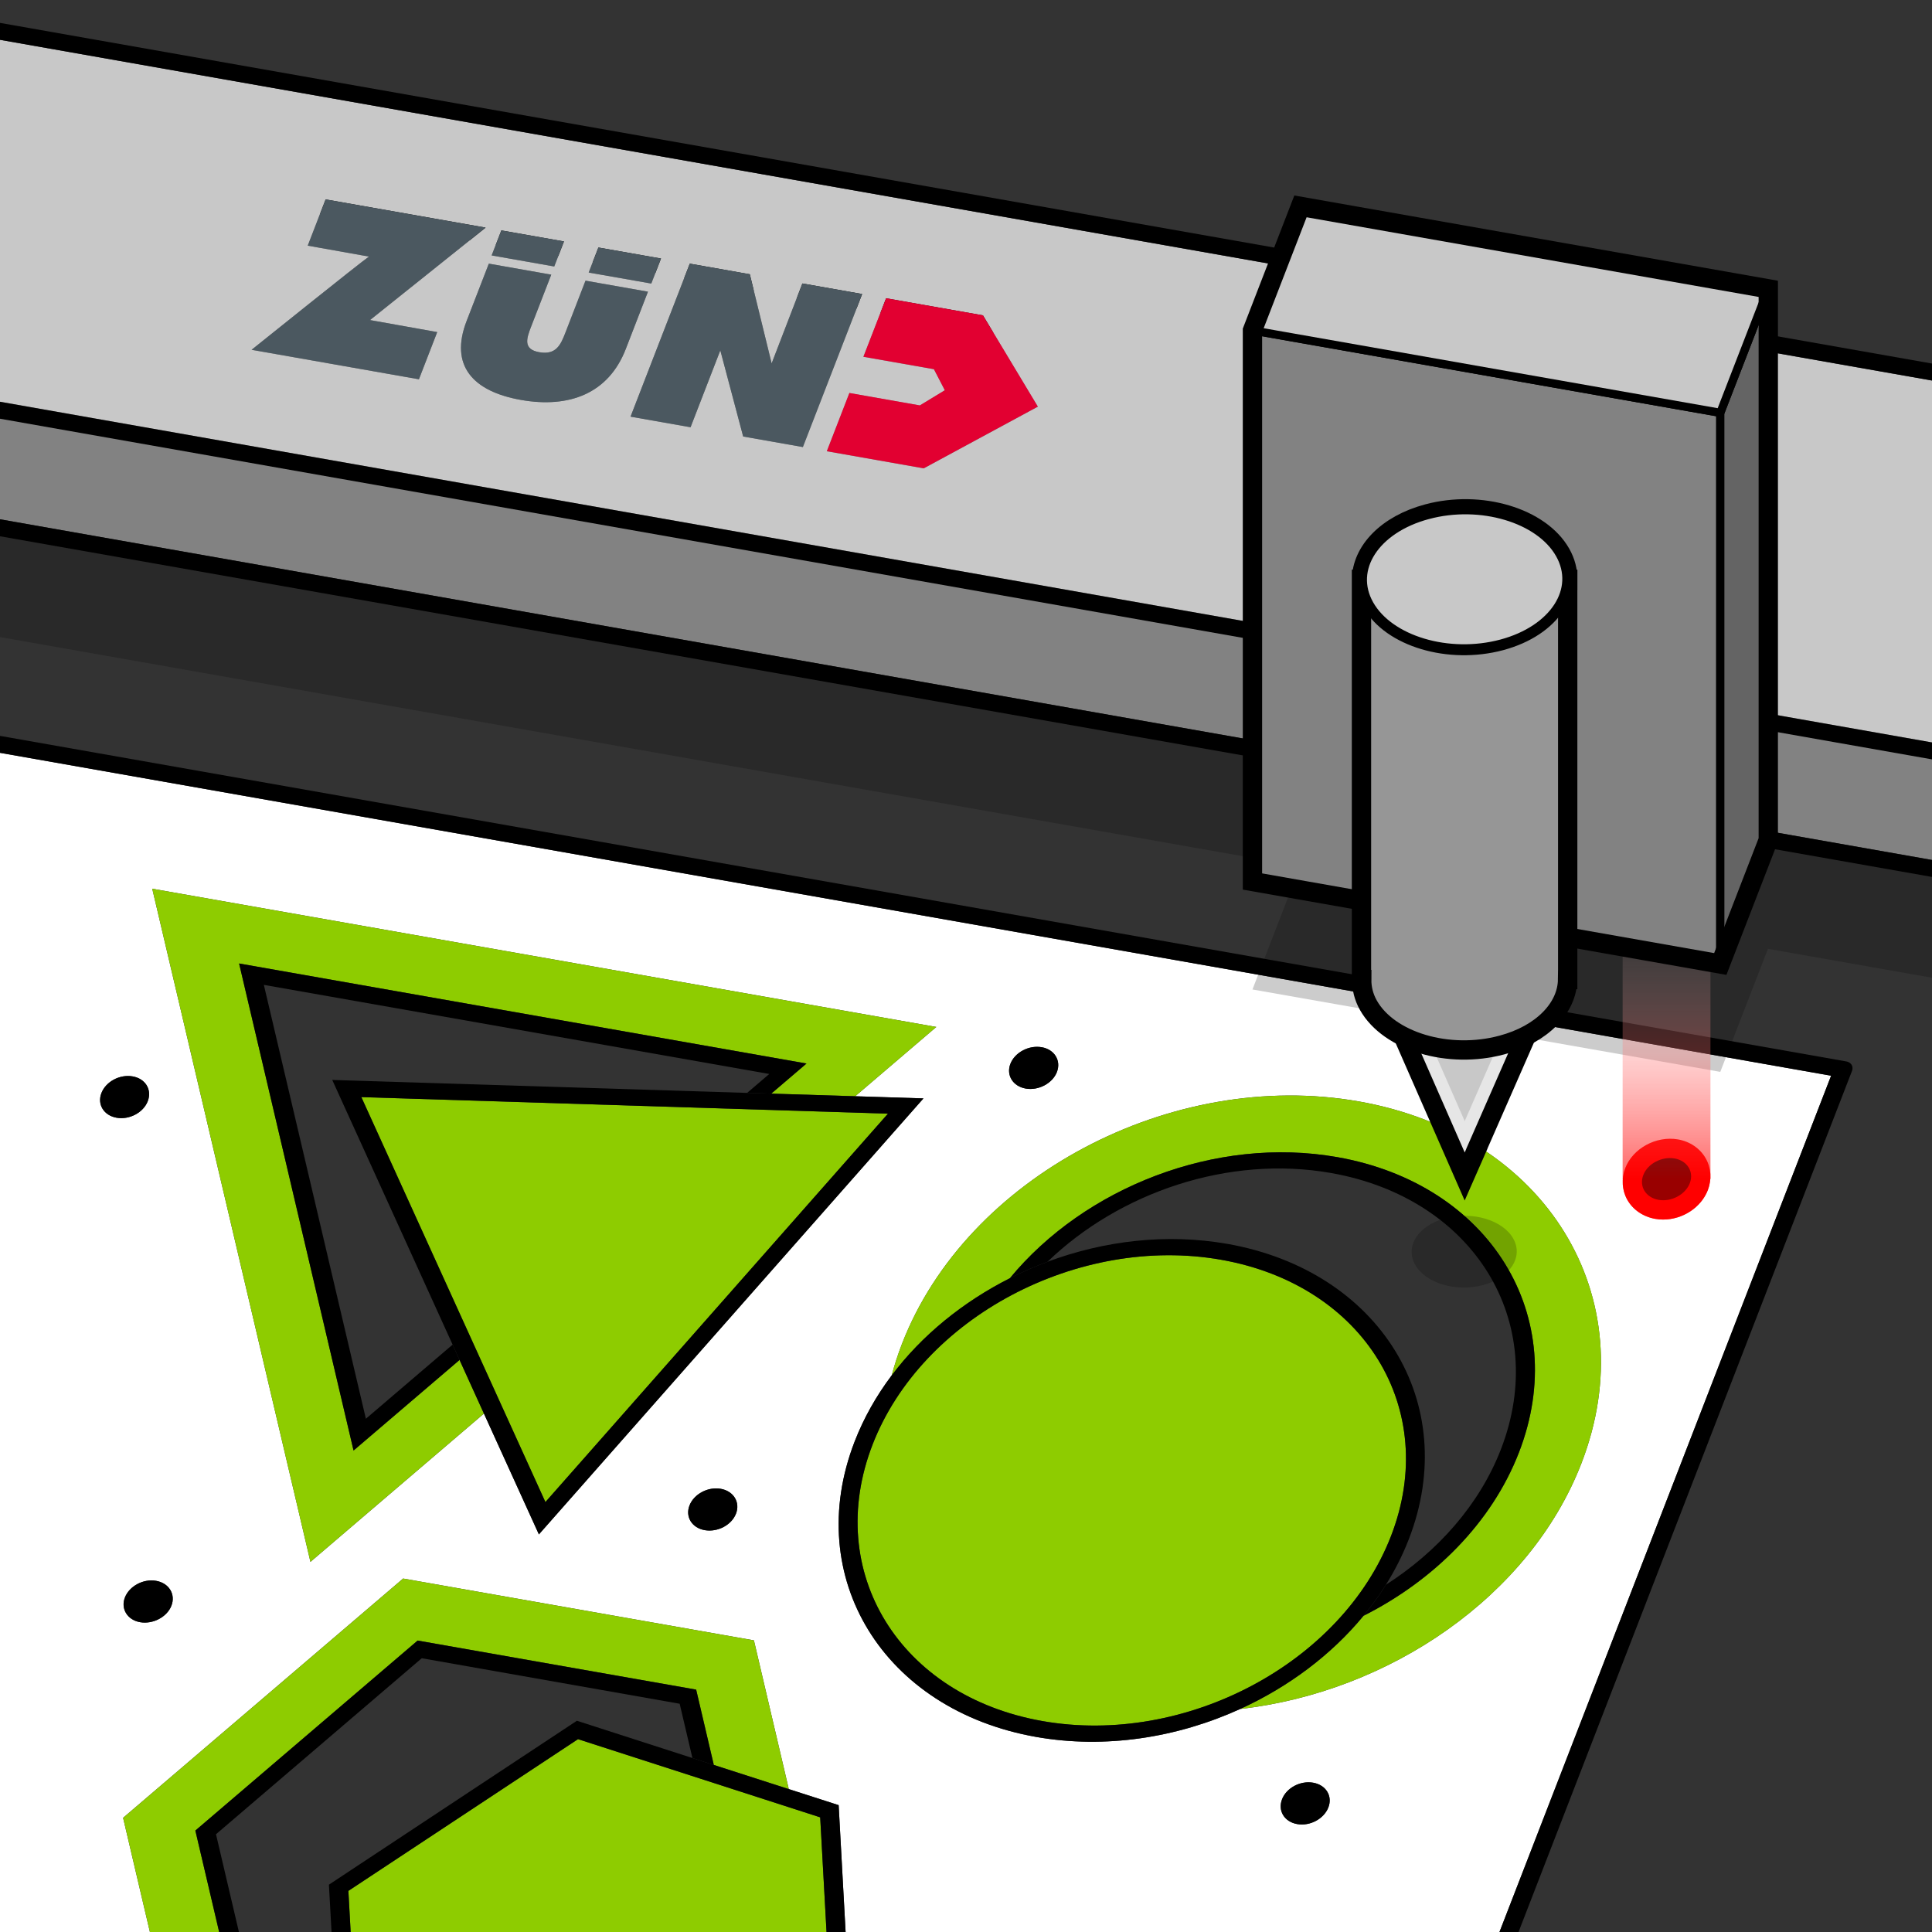
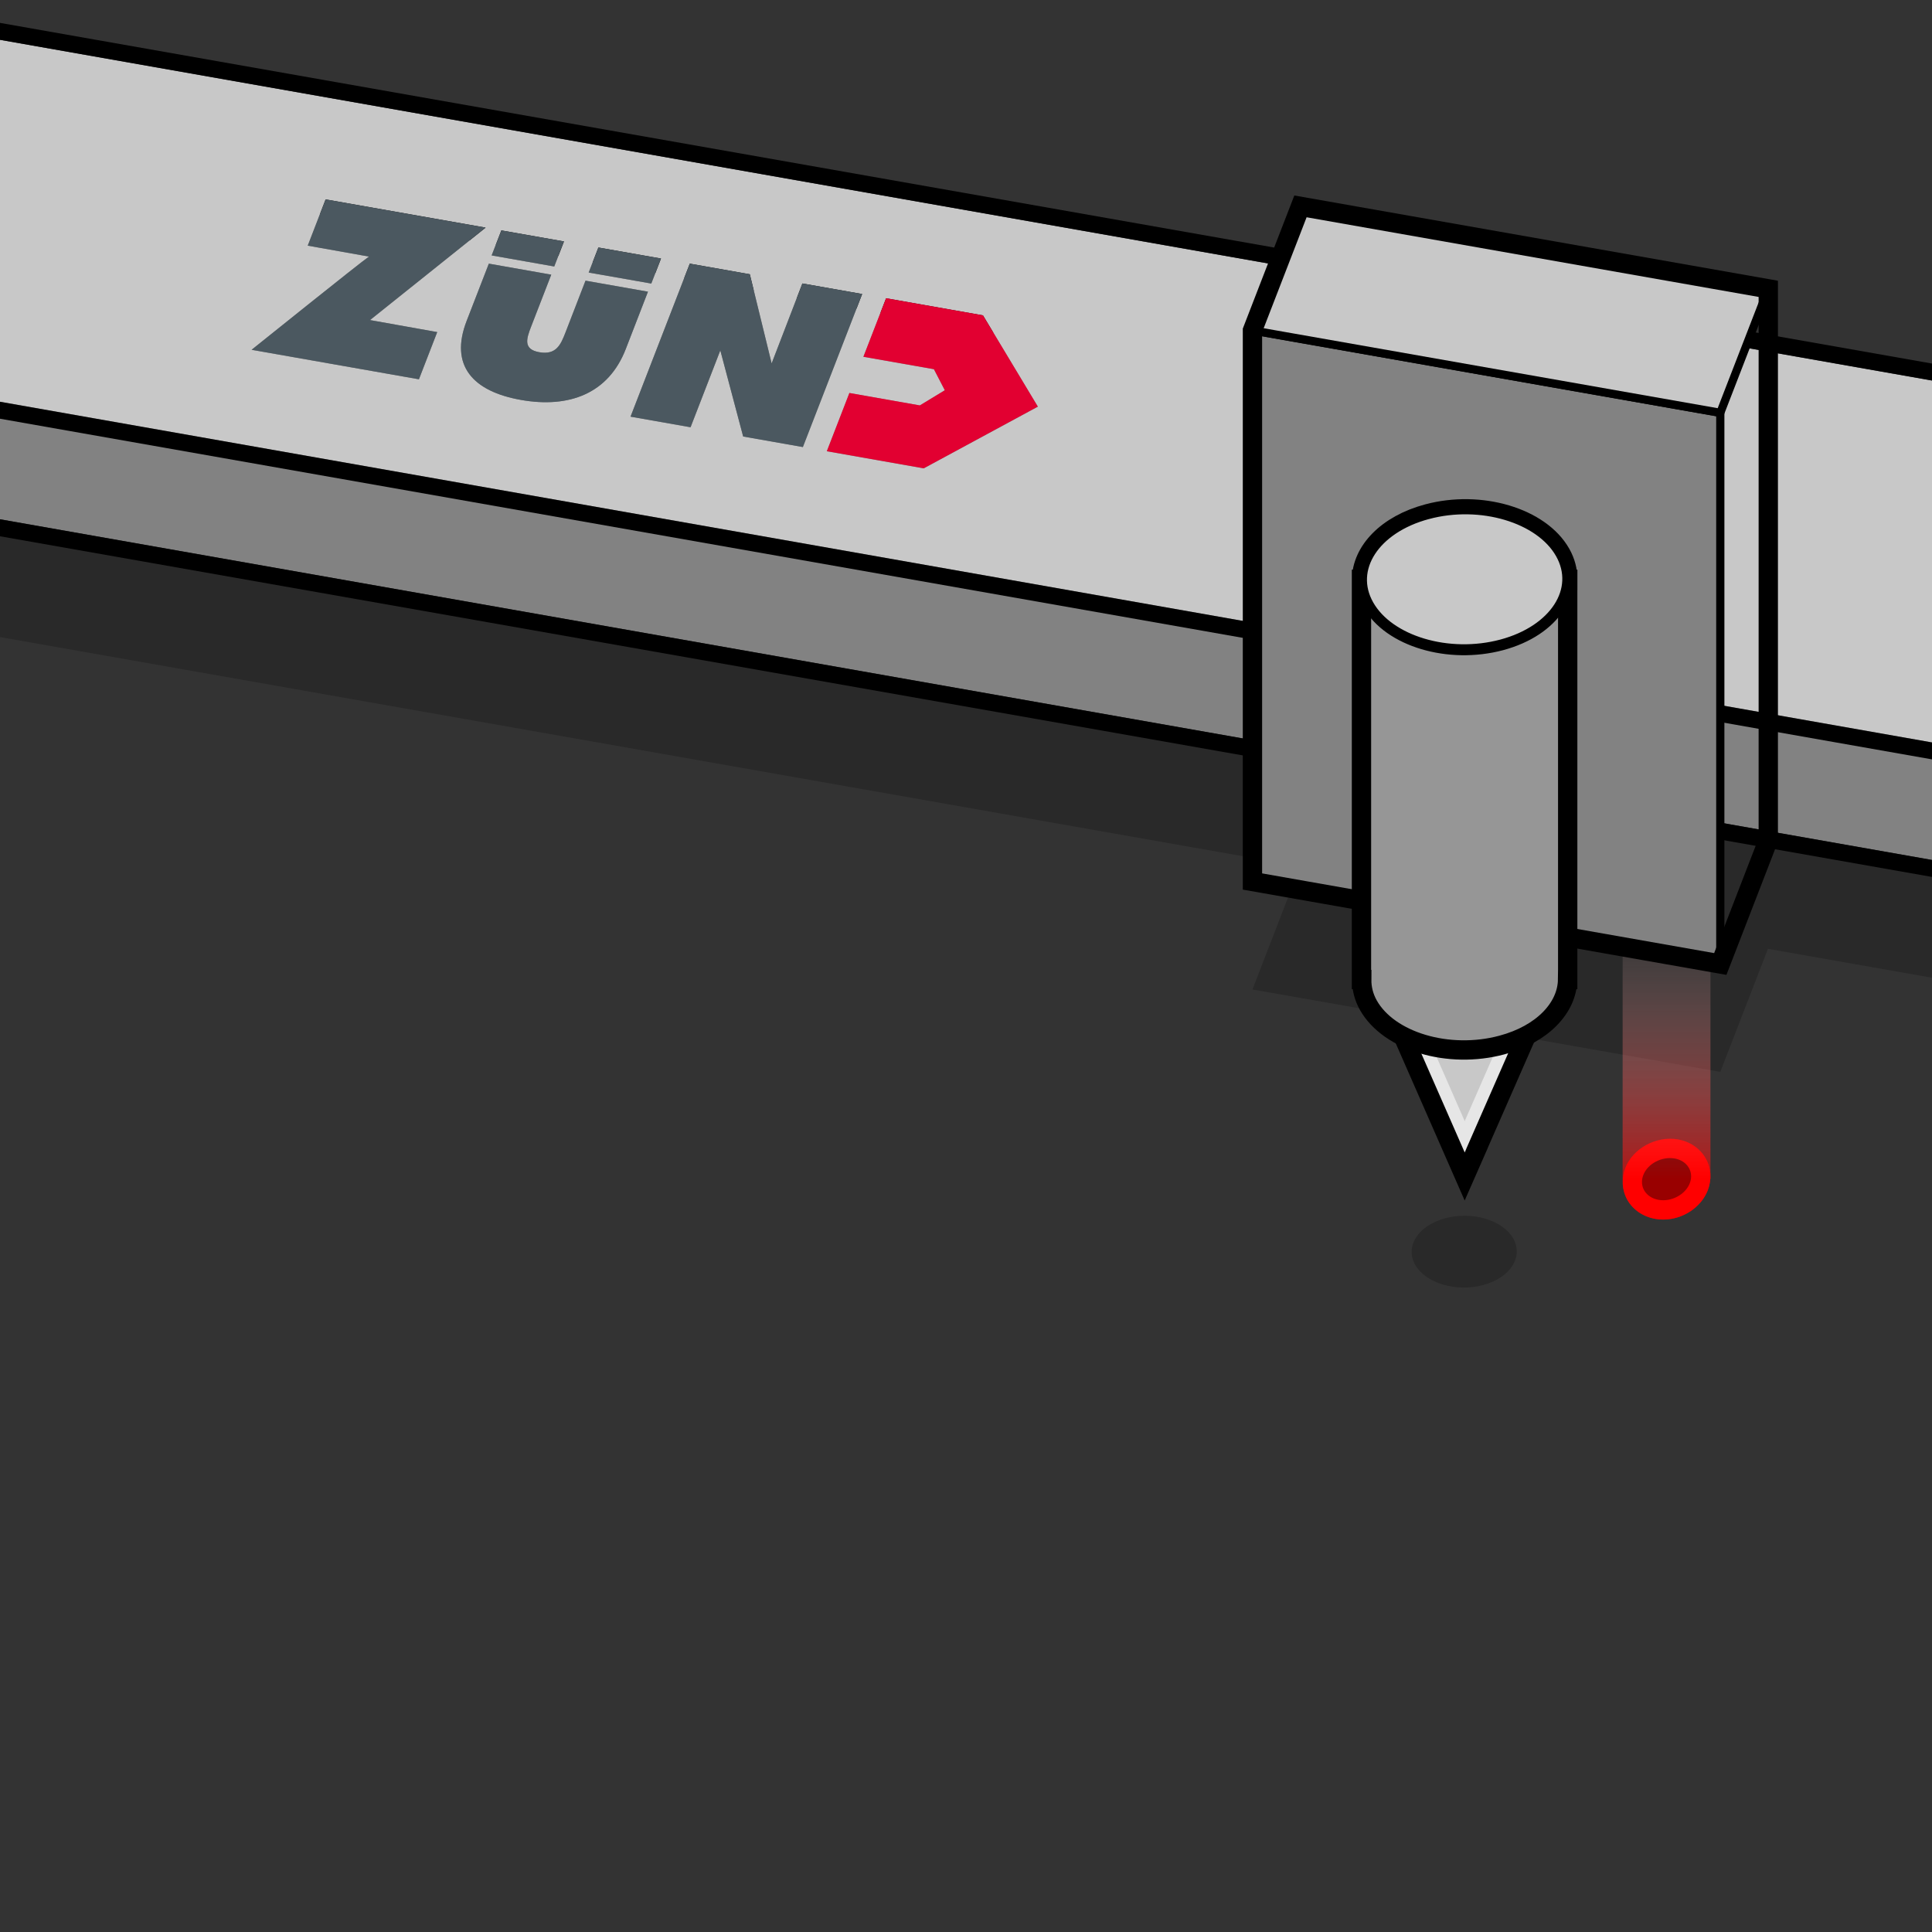
<svg xmlns="http://www.w3.org/2000/svg" xmlns:xlink="http://www.w3.org/1999/xlink" width="100" height="100" viewBox="0 0 100 100" class="finish">
  <rect x="0" y="0" width="100" height="100" fill="#333333" stroke="none" />
  <defs>
-     <path id="shapea" d="M-91.858 154.68l48.138-124.3L96.02 55.02l-48.138 124.3z" />
-   </defs>
+     </defs>
  <clipPath id="shapeb">
    <use xlink:href="#shapea" overflow="visible" />
  </clipPath>
  <g clip-path="url(#shapeb)">
    <path fill="#FFF" d="M7.25 83.965c-.657-.116-1.012-.693-.785-1.278.23-.594.957-.98 1.615-.863.666.117 1.02.694.792 1.288-.226.584-.955.97-1.62.853m59.89 10.45c-.666-.118-1.014-.693-.783-1.287.226-.585.945-.973 1.61-.855.668.118 1.014.693.787 1.278-.23.594-.95.982-1.615.864m-57.11 15.265l-3.66-15.59 14.495-12.386 18.157 3.2 1.805 7.698 2.58.832.704 12.86-12.833 8.483-9.228-2.98-12.02-2.118M36.475 79.2c-.658-.116-1.016-.686-.786-1.278s.958-.98 1.615-.862c.666.117 1.02.694.792 1.287-.23.592-.955.97-1.62.853M6.034 57.854c-.665-.117-1.012-.693-.785-1.278.23-.594.95-.98 1.615-.862s1.013.69.783 1.285c-.226.584-.946.972-1.612.854m47.056-1.51c-.666-.116-1.02-.693-.794-1.278.23-.593.957-.98 1.623-.86.66.115 1.015.692.785 1.284-.226.585-.955.97-1.613.855m-4.628-3.19l-4.197 3.586 3.53.112L27.893 79.42l-2.844-6.253-8.98 7.675L7.88 46l40.586 7.155m-2.312 18.04c.146-.547.323-1.096.536-1.646 3.34-8.624 13.944-14.25 23.64-12.54C80.02 58.72 85.19 67.127 81.85 75.75c-2.658 6.862-9.916 11.826-17.656 12.706-3.26 1.486-6.984 2.078-10.56 1.448-7.91-1.396-12.123-8.256-9.397-15.294.47-1.217 1.12-2.362 1.912-3.415m48.625-15.517l-137.89-24.314-47.502 122.656 137.89 24.314L94.778 55.678" />
    <path d="M13.802 51.593l5.136 21.84-2.637-11.23-2.498-10.61m-56.915-20.23L94.777 55.68 47.275 178.335l-137.89-24.314 47.502-122.656M95.562 54.938L-43.253 30.462c-.125-.022-.26 0-.37.06-.124.066-.214.162-.254.265l.467.082-.467-.083-47.82 123.48c-.043.11-.034.223.03.312.05.095.15.16.275.183L47.422 179.24c.117.02.25-.004.375-.068.11-.06.2-.154.244-.266l47.82-123.48c.04-.102.032-.215-.02-.31-.062-.093-.16-.157-.278-.178" />
    <path fill="#8ecc00" d="M70.327 57.01c-9.694-1.71-20.3 3.916-23.64 12.54-.212.55-.39 1.1-.535 1.645 1.567-2.084 3.695-3.81 6.116-5.032 3.872-4.697 10.646-7.382 16.943-6.27 7.913 1.394 12.136 8.25 9.41 15.287-1.407 3.634-4.394 6.612-8.043 8.453-1.675 2.032-3.895 3.688-6.382 4.823 7.74-.88 14.998-5.844 17.656-12.707 3.342-8.624-1.83-17.03-11.523-18.74" />
    <path d="M69.212 59.892c-6.298-1.11-13.07 1.574-16.943 6.27.632-.32 1.284-.604 1.95-.853 3.722-3.592 9.376-5.53 14.673-4.595 7.404 1.306 11.343 7.722 8.796 14.3-1.108 2.86-3.263 5.288-5.952 7.012-.35.56-.737 1.094-1.16 1.606 3.65-1.84 6.637-4.82 8.044-8.453 2.725-7.038-1.498-13.894-9.41-15.288" />
    <path fill="#8ecc00" d="M63.203 65.204c-7.396-1.304-15.49 2.99-18.04 9.568-2.55 6.587 1.397 13.005 8.793 14.31 7.396 1.304 15.492-2.99 18.043-9.577 2.547-6.578-1.4-12.996-8.797-14.3" />
    <path d="M53.956 89.082c-7.396-1.305-11.344-7.723-8.792-14.31 2.548-6.578 10.644-10.872 18.04-9.568 7.395 1.305 11.343 7.723 8.795 14.3-2.552 6.588-10.647 10.882-18.044 9.578m9.566-24.7c-3.123-.55-6.36-.17-9.302.927-.667.248-1.32.533-1.952.853-2.42 1.224-4.55 2.948-6.116 5.032-.792 1.053-1.44 2.197-1.913 3.415-2.727 7.038 1.485 13.898 9.397 15.294 3.574.63 7.3.038 10.56-1.448 2.486-1.135 4.706-2.79 6.38-4.823.423-.513.812-1.048 1.16-1.606.47-.75.867-1.537 1.187-2.36 2.722-7.03-1.49-13.89-9.402-15.286" />
-     <path fill="#8ecc00" d="M48.464 53.155L7.88 46l8.188 34.842 8.98-7.675-1.262-2.776L18.3 75.08 12.376 49.87l29.367 5.178-1.823 1.557 4.347.136 4.197-3.585" />
    <path d="M41.743 55.048L12.376 49.87 18.3 75.078l5.486-4.687-.36-.793-4.488 3.836-5.136-21.84-.145-.617 26.16 4.612-1.146.98 1.25.037 1.823-1.557" />
    <path fill="#8ecc00" d="M45.96 57.644l-27.258-.857 9.527 20.96 17.73-20.103" />
    <path d="M28.23 77.746l-9.527-20.96 27.258.857-17.73 20.103m19.568-20.893l-3.53-.11-4.348-.137-1.25-.038-21.474-.67 6.23 13.7.36.793 1.262 2.777 2.844 6.253 19.906-22.567" />
    <path fill="#8ecc00" d="M39.024 84.905l-18.157-3.2L6.372 94.09l3.66 15.59 12.02 2.118-4.318-1.395-.135-2.47-4.584-.807-2.904-12.377 11.505-9.835 14.418 2.54.913 3.898 3.88 1.25-1.804-7.698" />
-     <path d="M36.035 87.456l-14.418-2.54-11.505 9.833 2.904 12.376 4.583.808-.05-.888-3.683-.65L11.18 94.94 21.83 85.83l13.35 2.356.66 2.81 1.106.357-.913-3.897" />
    <path fill="#8ecc00" d="M29.917 90.02l-11.885 7.85.658 11.902 12.543 4.048 11.878-7.853-.657-11.902-12.536-4.046" />
    <path d="M31.233 113.82l-12.543-4.048-.658-11.9 11.885-7.854 12.536 4.047.658 11.9-11.877 7.855m-1.375-24.754L17.025 97.55l.523 9.495.05.888.136 2.47 4.317 1.395 9.23 2.98 12.833-8.484-.705-12.86-2.58-.83-3.88-1.25-1.107-.358-5.982-1.93M67.97 92.272c-.665-.117-1.385.27-1.61.855-.23.594.116 1.17.782 1.286.666.118 1.385-.27 1.615-.863.226-.584-.12-1.16-.786-1.278M6.865 55.714c-.666-.117-1.386.27-1.615.862-.227.585.12 1.16.786 1.278s1.386-.27 1.612-.855c.23-.595-.117-1.17-.783-1.286M8.08 81.823c-.658-.116-1.386.27-1.615.863-.227.585.128 1.162.786 1.278.667.117 1.396-.27 1.622-.854.23-.592-.126-1.17-.792-1.287M37.303 77.06c-.657-.116-1.386.27-1.615.862s.128 1.162.786 1.278c.666.117 1.392-.26 1.62-.854.23-.592-.125-1.17-.79-1.286M53.92 54.204c-.665-.117-1.393.27-1.622.86-.227.586.128 1.163.794 1.28.658.116 1.387-.27 1.613-.855.23-.593-.126-1.17-.784-1.286" />
  </g>
  <path opacity=".2" d="M155.433 32.183L-54.644-4.86l-10.222 26.397L67.294 44.84l-2.467 6.375 24.215 4.265 2.467-6.37 53.7 9.47" />
  <defs>
    <path id="shapec" d="M-67.978 15.77l7.428-19.18 210.768 37.165-7.428 19.18z" />
  </defs>
  <clipPath id="shaped">
    <use xlink:href="#shapec" overflow="visible" />
  </clipPath>
  <g clip-path="url(#shaped)">
    <path fill="#828282" d="M148.975 34.414L-59.943-2.426l-6.79 17.537 208.917 36.84 6.79-17.536" />
    <path d="M-66.734 15.11l6.79-17.535 208.92 36.84-6.792 17.535-208.918-36.84m216.952 18.645L-60.55-3.41l-7.428 19.18L142.79 52.936l7.428-19.18" />
  </g>
  <path fill="#F00" d="M86.087 63.125c-.138 0-.276-.012-.412-.036-.63-.112-1.155-.473-1.447-.99-.278-.495-.316-1.094-.104-1.644.394-1.014 1.593-1.674 2.727-1.48.625.11 1.15.47 1.44.987.28.494.318 1.092.106 1.64-.347.896-1.296 1.522-2.31 1.522z" />
  <path d="M86.678 59.963c-.666-.117-1.395.27-1.62.854-.23.593.125 1.17.79 1.287.658.116 1.387-.27 1.616-.862.226-.586-.128-1.163-.786-1.28" />
  <linearGradient id="shapee" gradientUnits="userSpaceOnUse" x1="86.26" y1="63.125" x2="86.26" y2="46.797">
    <stop offset=".129" stop-color="#F00" stop-opacity=".6" />
    <stop offset="1" stop-color="#FFF" stop-opacity="0" />
  </linearGradient>
  <path fill="url(#shapee)" d="M88.532 46.797h-4.545v14.237h.017c-.027.37.04.74.224 1.065.292.517.818.877 1.447.988.136.024.274.036.412.036 1.013 0 1.962-.626 2.31-1.522.072-.186.104-.377.12-.568h.016V46.797z" />
  <defs>
    <path id="shapef" d="M-67.978 9.687l7.428-19.18L150.218 27.67l-7.428 19.18z" />
  </defs>
  <clipPath id="shapeg">
    <use xlink:href="#shapef" overflow="visible" />
  </clipPath>
  <g clip-path="url(#shapeg)">
    <path fill="#C8C8C8" d="M27.92 18.23c.867.153 1.104-.39 1.345-1.013l1.04-2.69 3.233.57-1.148 2.964c-.895 2.313-2.935 3.077-5.425 2.638s-3.706-1.777-2.812-4.09l1.148-2.963 3.232.57-1.042 2.69c-.24.622-.427 1.175.43 1.326m-14.898-.126s5.706-4.582 6.076-4.824l-3.17-.566.926-2.394 8.28 1.46-5.982 4.785 3.478.622-.946 2.444-8.662-1.526m12.425-4.884l.503-1.296 3.24.57-.503 1.298-3.24-.572m5.023.886l.502-1.297 3.24.57-.502 1.296-3.24-.57m9.47 4.702l1.592-4.137 3.092.546-3.067 7.92-3.09-.545-1.184-4.457-1.54 3.98-3.107-.55 3.067-7.92 3.106.55 1.13 4.615m4.75-.343l1.174-3.03 5.014.885 2.84 4.727-5.906 3.193-5.015-.885 1.168-3.015 3.647.644 1.292-.786-.565-1.09-3.65-.643m104.285 9.865L-59.943-8.51l-6.79 17.537 208.917 36.84 6.79-17.537" />
    <path d="M-66.734 9.027l6.79-17.536 208.92 36.84-6.792 17.536-208.918-36.84m216.952 18.645L-60.55-9.492l-7.428 19.18L142.79 46.85l7.428-19.18" />
    <path fill="#4B5860" d="M44.624 15.216l-3.092-.545-1.592 4.138-1.13-4.617-3.107-.546-3.067 7.92 3.107.547 1.54-3.977 1.183 4.458 3.09.546 3.068-7.92M25.134 11.78l-8.28-1.46-.926 2.394 3.17.566c-.37.242-6.075 4.824-6.075 4.824l8.66 1.527.947-2.443-3.478-.622 5.982-4.785M33.538 15.098l-3.232-.57-1.04 2.69c-.242.622-.48 1.166-1.346 1.014-.857-.15-.67-.704-.43-1.326l1.043-2.69-3.23-.57-1.15 2.965c-.894 2.313.322 3.65 2.813 4.09s4.53-.325 5.425-2.637l1.148-2.965M29.19 12.495l-3.24-.57-.503 1.295 3.24.572.502-1.297M34.213 13.38l-3.24-.57-.503 1.296 3.24.57.503-1.295" />
    <path fill="#E20031" d="M50.878 16.32l-5.014-.885-1.174 3.03 3.65.643.564 1.09-1.292.785-3.647-.643-1.168 3.014 5.015.885 5.907-3.194-2.842-4.727" />
  </g>
  <path opacity=".2" d="M74.81 63.056c1.4-.375 2.975.096 3.513 1.048.542.955-.156 2.033-1.556 2.41-1.403.375-2.977-.094-3.518-1.05-.54-.954.156-2.032 1.56-2.408z" />
  <g>
    <path fill="#C8C8C8" d="M75.812 60.895l-3.606-8.223 3.606-3.608 3.605 3.608" />
    <path fill="#E6E6E6" d="M78.54 51.798l-3.355 7.665.627 1.432 3.605-8.223" />
    <path fill="#E6E6E6" d="M73.082 51.798l3.36 7.665-.63 1.432-3.605-8.223" />
    <path fill="none" stroke="#000" d="M79.417 52.672l-3.605-3.608-3.606 3.608 3.606 8.223.63-1.432-.002-.004z" />
  </g>
  <g stroke="#000" stroke-width=".425">
    <path fill="#828282" stroke-miterlimit="10" d="M89.042 21.367l-24.215-4.265v28.524l24.215 4.27z" />
-     <path fill="#646464" d="M89.042 49.895l2.484-6.42V14.95l-2.484 6.417z" />
    <path fill="#C8C8C8" d="M64.827 17.102l2.485-6.42 24.214 4.27-2.484 6.415z" />
  </g>
  <path fill="none" stroke="#000" d="M67.312 10.682l-2.485 6.42v28.524l24.215 4.27 2.484-6.42V14.95z" />
  <path fill="#969696" d="M81.14 50.7h.007V29.984H70.472V50.7h.01c-.003.444.1.896.348 1.334 1.063 1.876 4.15 2.797 6.906 2.057 2.104-.56 3.387-1.934 3.404-3.39z" />
  <path fill="none" stroke="#000" d="M81.146 30.057v-.072h-.002c.005-.445-.106-.898-.355-1.338-1.058-1.87-4.148-2.793-6.894-2.057-2.113.564-3.405 1.94-3.42 3.395h-.005V50.7h.012c-.004.444.1.896.347 1.334 1.062 1.876 4.15 2.797 6.905 2.057 2.104-.56 3.388-1.934 3.404-3.39h.006V30.077v-.02z" />
  <path fill="#C8C8C8" stroke="#000" stroke-width=".567" d="M73.896 26.59c2.745-.736 5.836.188 6.893 2.057 1.062 1.877-.308 3.992-3.055 4.73-2.755.738-5.844-.184-6.906-2.06-1.06-1.872.31-3.99 3.066-4.727z" />
</svg>